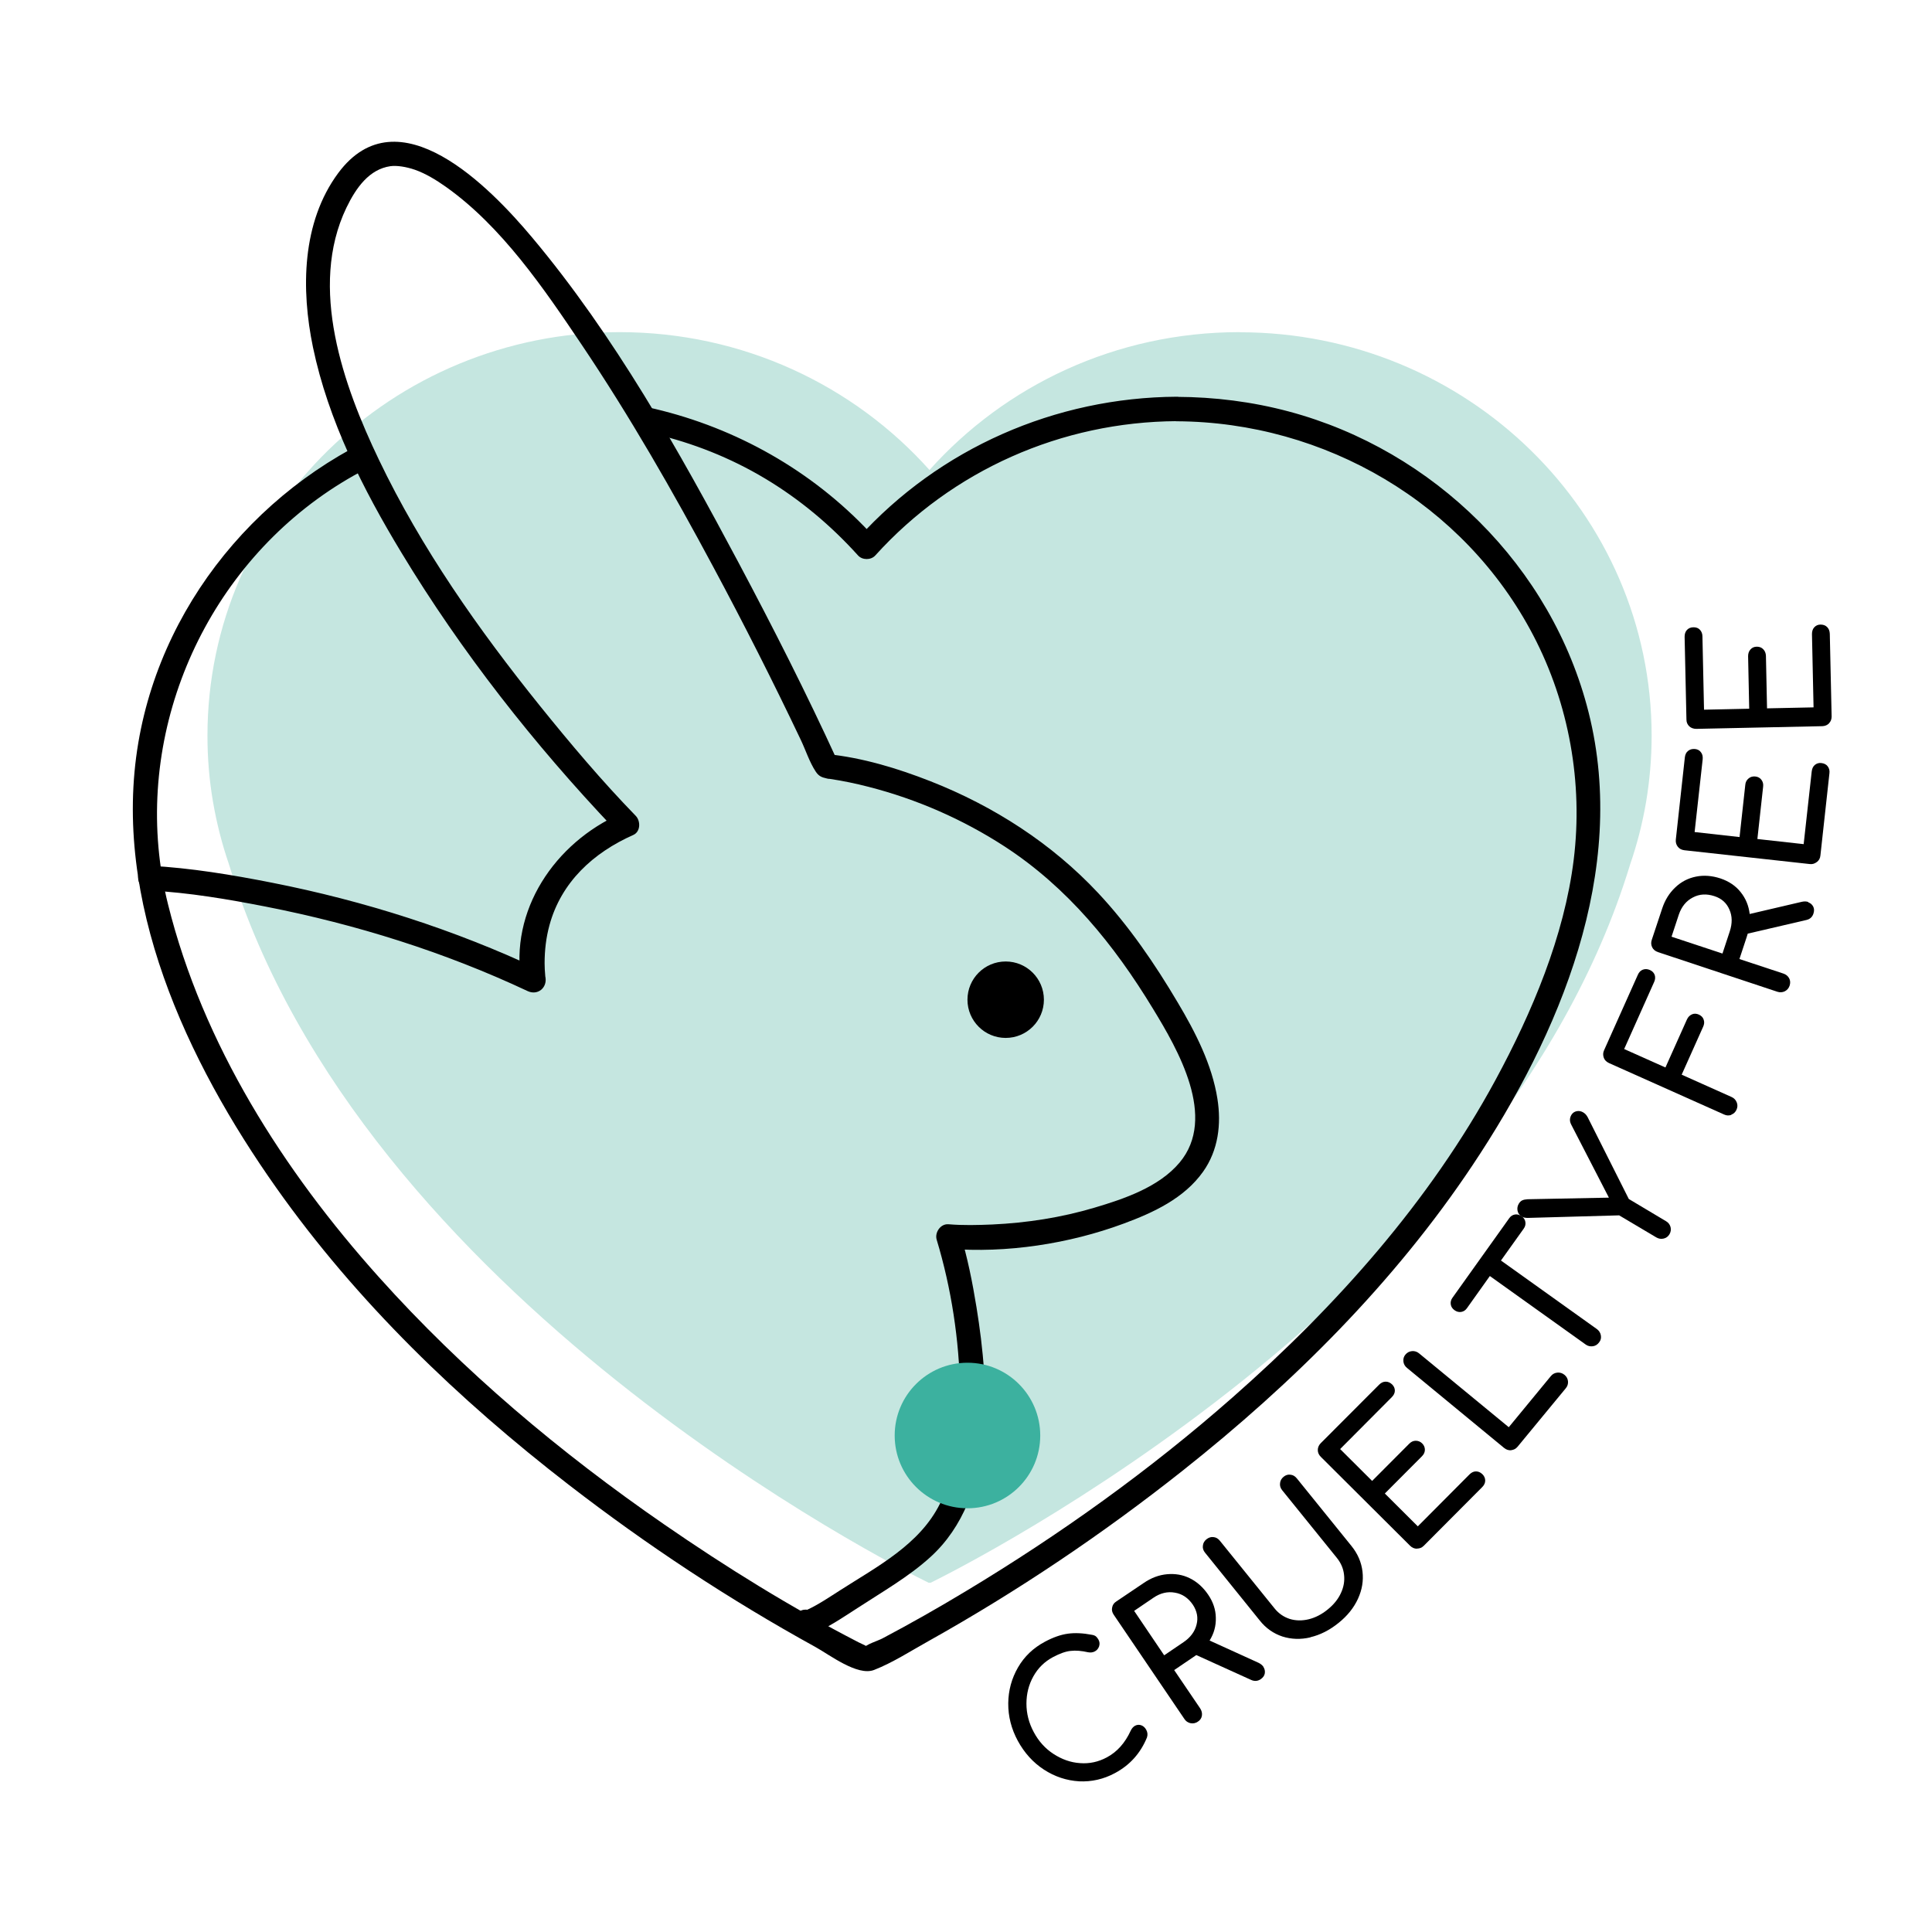
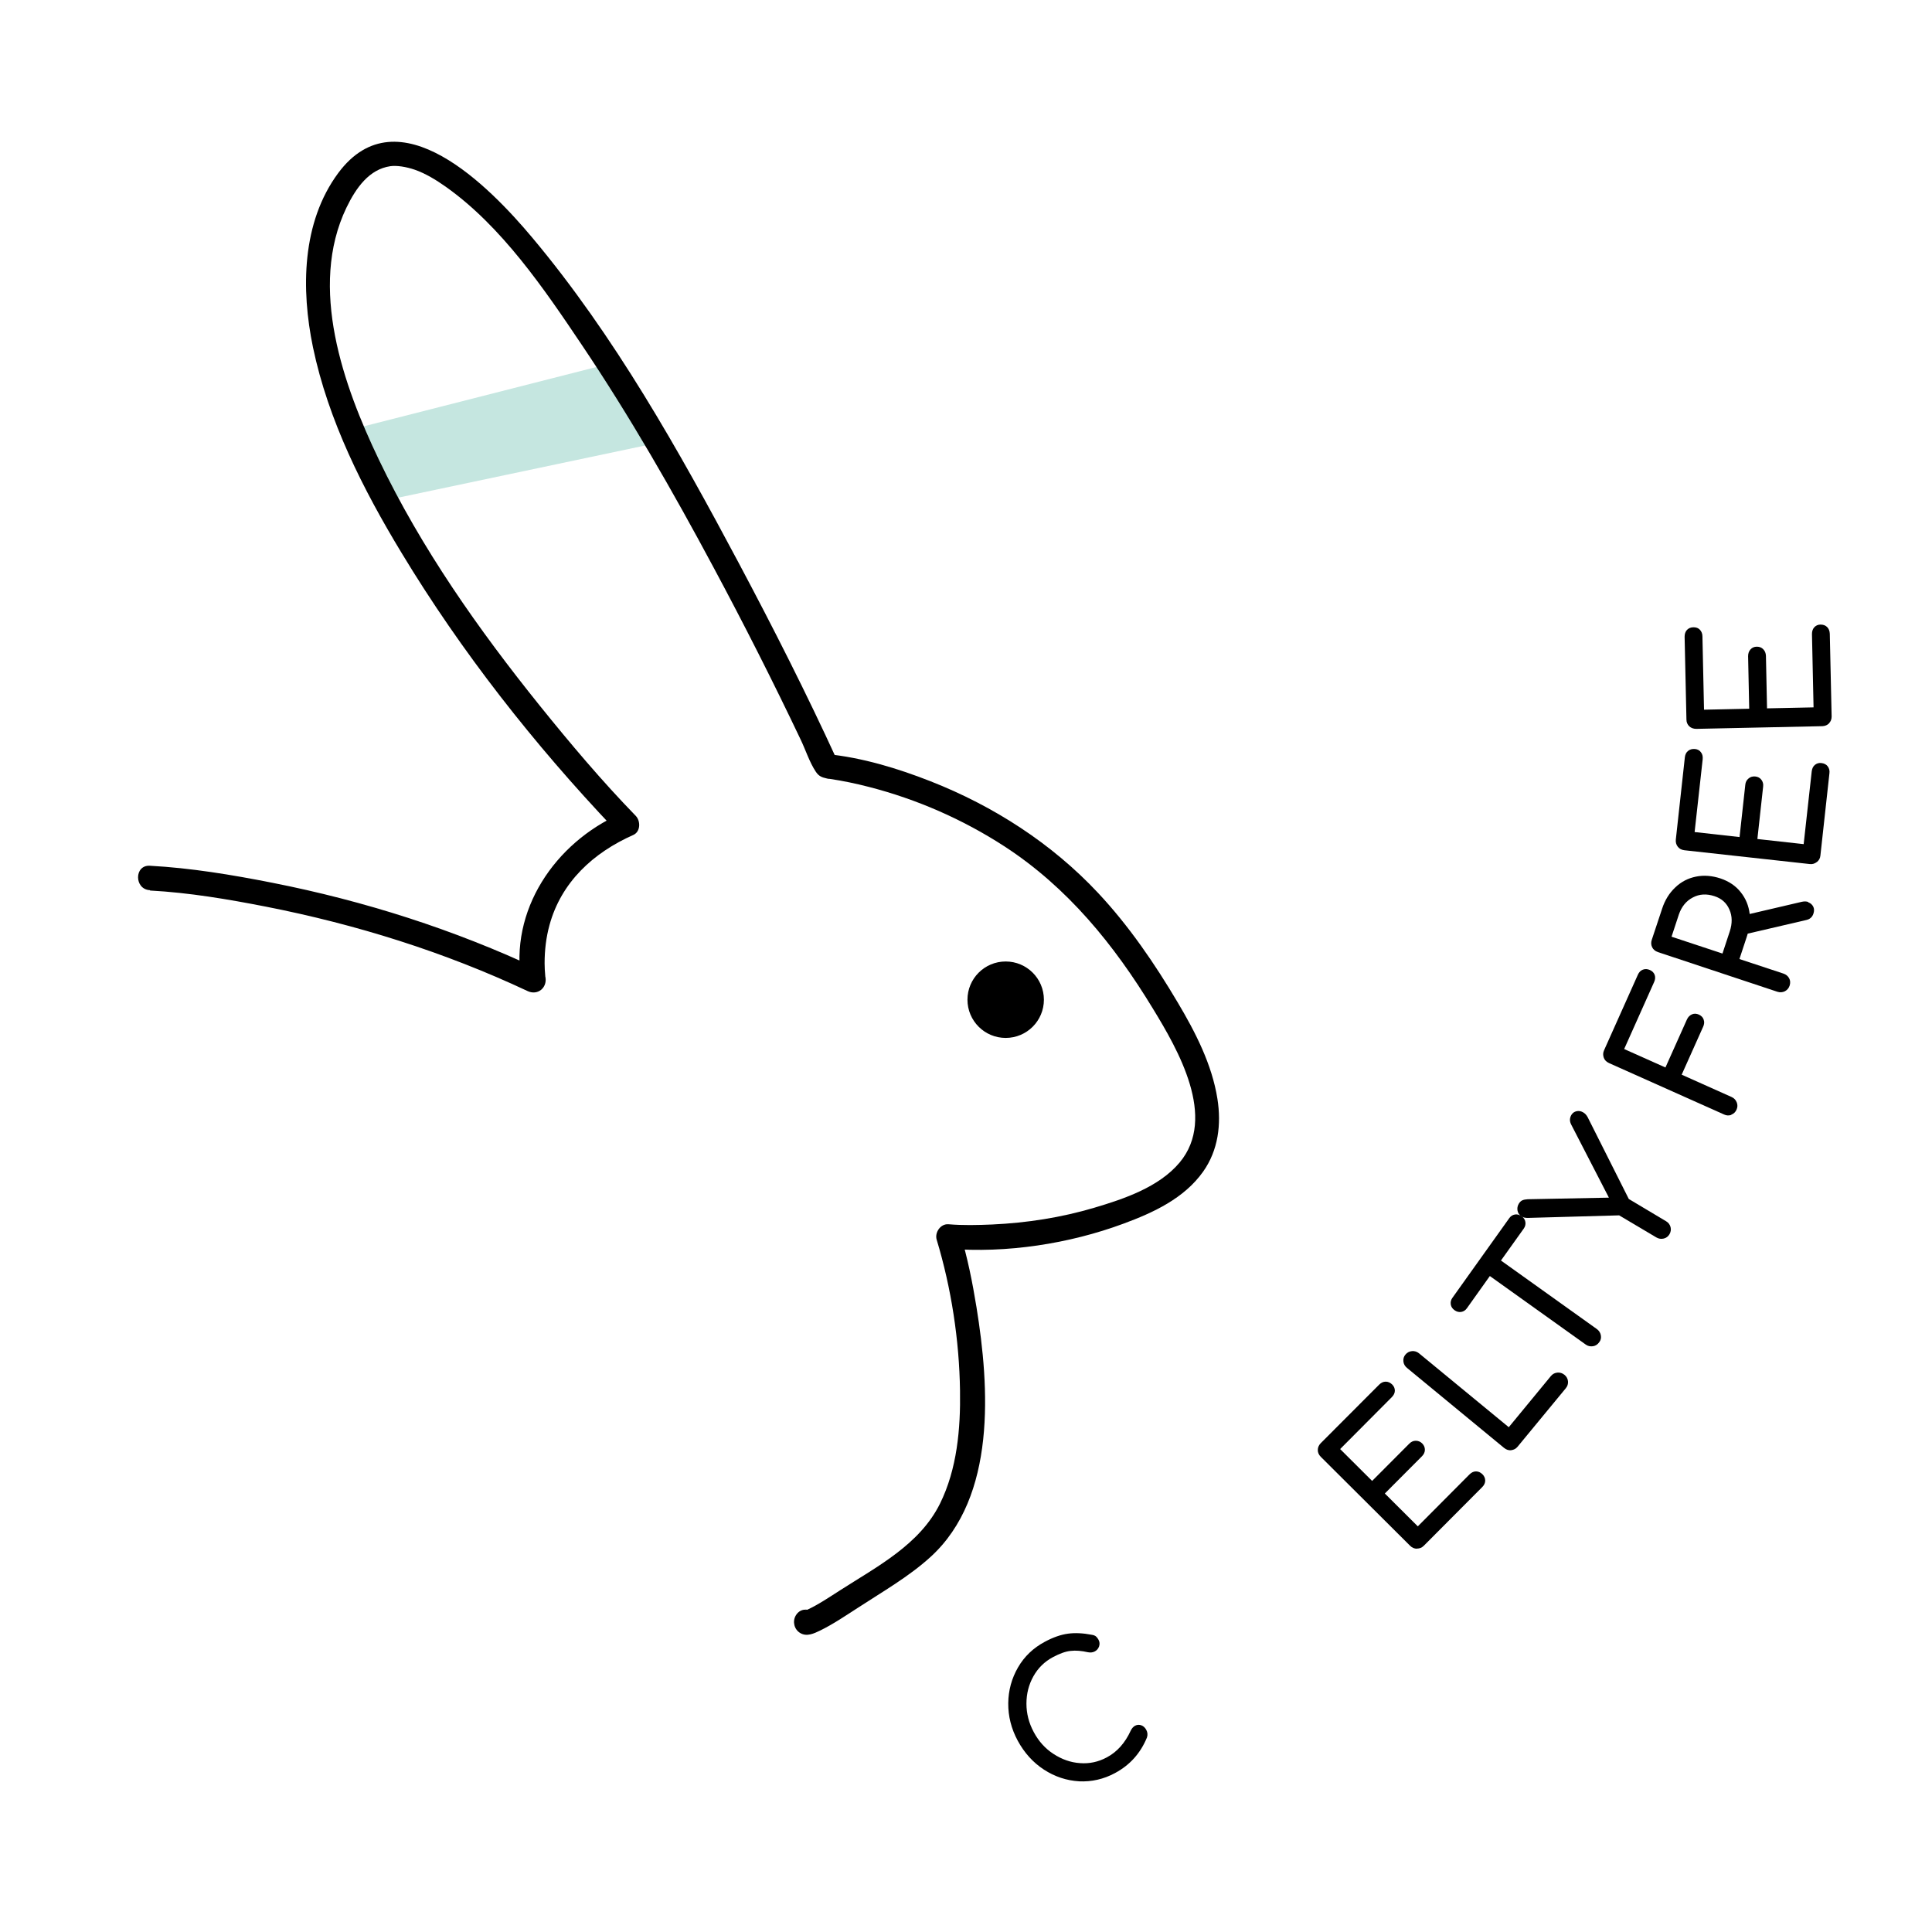
<svg xmlns="http://www.w3.org/2000/svg" id="uuid-49f223b9-6139-4cbd-b09a-8569e7855911" data-name="Layer 1" viewBox="0 0 158.22 158.22">
  <defs>
    <style>
      .uuid-6916b23a-9ad4-4804-b8d7-0a9ef67e7a3b, .uuid-3a37c40a-fe96-46d7-8353-4279e4530833, .uuid-d2890e95-23b0-4973-9b78-e1b41fbbf43f {
        stroke-width: 0px;
      }

      .uuid-3a37c40a-fe96-46d7-8353-4279e4530833 {
        fill: #3cb19f;
      }

      .uuid-d2890e95-23b0-4973-9b78-e1b41fbbf43f {
        fill: #c5e6e0;
      }
    </style>
  </defs>
-   <path class="uuid-d2890e95-23b0-4973-9b78-e1b41fbbf43f" d="m101.51,27.2c-10.13,0-19.2,4.37-25.39,11.29-6.19-6.92-15.26-11.29-25.39-11.29-18.64,0-33.74,14.8-33.74,33.05,0,1.84.15,3.64.45,5.39.3,1.76.74,3.48,1.31,5.14,10.82,35.57,54.68,57.55,57.3,58.84.05,0,.11,0,.16,0,2.78-1.37,46.49-23.33,57.29-58.83.57-1.66,1.01-3.37,1.31-5.14.29-1.75.45-3.56.45-5.39,0-18.25-15.11-33.05-33.74-33.05Z" />
  <g>
    <path class="uuid-6916b23a-9ad4-4804-b8d7-0a9ef67e7a3b" d="m88.38,145.88c-1.03-.06-2-.38-2.89-.96-.89-.58-1.6-1.37-2.14-2.36-.53-.98-.79-2.01-.78-3.07s.28-2.04.8-2.94c.52-.9,1.26-1.6,2.2-2.1.67-.36,1.3-.58,1.88-.66.58-.08,1.24-.05,1.96.09.15.02.26.07.34.13.08.07.15.16.21.27.1.18.11.36.05.55-.07.19-.18.32-.35.41-.17.09-.35.11-.56.07-.53-.12-1-.16-1.42-.11-.42.04-.9.22-1.45.51-.69.37-1.22.89-1.6,1.57-.38.68-.57,1.42-.57,2.24,0,.81.2,1.59.6,2.33.4.75.94,1.35,1.62,1.79s1.4.7,2.17.75c.77.06,1.5-.1,2.19-.47.85-.45,1.5-1.19,1.96-2.19.09-.19.21-.32.35-.4.17-.09.34-.1.51-.04s.32.19.42.39c.1.19.12.39.05.61-.53,1.29-1.4,2.26-2.61,2.91-.94.51-1.93.73-2.97.68Z" />
-     <path class="uuid-6916b23a-9ad4-4804-b8d7-0a9ef67e7a3b" d="m103.46,136.5c.11.17.15.35.12.54s-.15.35-.34.48c-.24.16-.5.18-.77.06l-4.5-2.04-.22.15-1.59,1.08,2.13,3.14c.12.19.17.38.14.59-.03.21-.15.38-.34.5-.18.12-.38.16-.59.12-.21-.04-.38-.16-.5-.34l-5.79-8.54c-.13-.19-.18-.39-.13-.6.04-.21.15-.37.34-.49l2.24-1.51c.61-.42,1.25-.66,1.91-.72s1.29.04,1.87.33c.59.29,1.09.74,1.5,1.34.41.6.62,1.23.63,1.89.02.67-.15,1.29-.51,1.87l4,1.82c.17.08.31.19.41.33Zm-6.53-2.02c.56-.38.92-.86,1.06-1.43.15-.57.04-1.11-.3-1.63-.38-.56-.87-.89-1.47-.99-.6-.11-1.19.03-1.75.41l-1.59,1.08,2.46,3.64,1.59-1.08Z" />
-     <path class="uuid-6916b23a-9ad4-4804-b8d7-0a9ef67e7a3b" d="m107.32,134.09c-.81.19-1.57.16-2.3-.07-.72-.24-1.35-.67-1.86-1.32l-4.47-5.54c-.15-.18-.21-.38-.18-.58.02-.21.12-.38.29-.52.18-.14.37-.21.58-.18.21.02.38.12.53.31l4.47,5.53c.34.42.75.7,1.24.86.49.15,1.01.16,1.55.03s1.07-.4,1.57-.81c.48-.39.84-.83,1.07-1.33.23-.49.32-.99.26-1.5-.05-.5-.25-.97-.59-1.39l-4.47-5.53c-.15-.18-.21-.38-.18-.59.02-.21.12-.38.29-.52.17-.14.36-.2.56-.17.21.02.38.12.53.31l4.47,5.53c.51.63.81,1.33.9,2.08.09.76-.03,1.5-.37,2.24-.34.74-.86,1.39-1.58,1.97-.74.6-1.51.99-2.32,1.18Z" />
    <path class="uuid-6916b23a-9ad4-4804-b8d7-0a9ef67e7a3b" d="m116.04,126.83c-.21,0-.4-.08-.56-.24l-7.31-7.28c-.17-.17-.25-.35-.25-.56,0-.21.08-.39.23-.55l4.79-4.8c.16-.16.34-.25.54-.25.2,0,.37.08.53.23.15.15.22.32.22.51s-.09.37-.25.53l-4.23,4.25,2.62,2.61,3.04-3.05c.16-.16.33-.24.53-.24.2,0,.38.07.53.22.15.15.22.33.22.52,0,.2-.09.38-.24.53l-3.04,3.05,2.7,2.69,4.23-4.25c.16-.16.34-.25.53-.25.19,0,.36.07.52.22s.24.34.24.53-.08.37-.25.54l-4.78,4.8c-.16.16-.34.23-.55.23Z" />
    <path class="uuid-6916b23a-9ad4-4804-b8d7-0a9ef67e7a3b" d="m123.75,118.77c-.21.01-.4-.05-.57-.19l-7.96-6.56c-.17-.14-.27-.32-.29-.53s.03-.4.17-.56c.14-.17.32-.26.53-.28.21-.02.41.04.58.18l7.35,6.05,3.45-4.19c.14-.17.32-.26.53-.28.21-.02.41.04.58.18.17.14.27.32.29.53.02.21-.04.4-.18.57l-3.95,4.79c-.14.17-.32.26-.52.28Z" />
    <path class="uuid-6916b23a-9ad4-4804-b8d7-0a9ef67e7a3b" d="m124.06,99.46c.19-.03.37.02.55.14.17.12.28.28.31.47.03.19-.01.37-.13.54l-1.87,2.62,7.85,5.61c.18.13.29.3.33.51.04.21,0,.41-.14.58-.13.18-.3.29-.51.32-.21.03-.41-.01-.59-.14l-7.85-5.61-1.88,2.64c-.12.17-.28.27-.47.3-.19.03-.37-.02-.54-.14-.17-.12-.28-.28-.31-.47-.03-.19.01-.37.13-.54l4.66-6.53c.12-.17.28-.27.47-.3Z" />
    <path class="uuid-6916b23a-9ad4-4804-b8d7-0a9ef67e7a3b" d="m129.12,91c.19-.04.37,0,.54.1.15.09.27.22.36.39l3.37,6.7,3.05,1.82c.19.11.31.27.37.48.05.21.02.4-.09.59-.11.18-.26.3-.47.35-.21.05-.41.02-.6-.09l-3.05-1.81-7.48.21c-.2,0-.37-.03-.5-.11-.18-.11-.3-.27-.34-.47s-.01-.4.1-.58c.08-.14.18-.23.29-.28.11-.05.26-.08.44-.09l6.65-.13-3.09-5.99c-.14-.27-.13-.53.02-.79.1-.16.24-.26.43-.3Z" />
    <path class="uuid-6916b23a-9ad4-4804-b8d7-0a9ef67e7a3b" d="m141.8,91.3c-.2.07-.4.07-.61-.03l-9.42-4.21c-.21-.1-.36-.24-.43-.44s-.07-.4.02-.6l2.77-6.19c.09-.21.23-.35.41-.42.18-.07.38-.06.58.03.2.09.32.22.39.4.06.18.05.38-.05.59l-2.45,5.48,3.38,1.51,1.76-3.93c.09-.2.23-.34.41-.42.18-.08.37-.07.57.02.19.09.33.22.39.41.07.19.05.38-.04.58l-1.76,3.93,4.09,1.83c.2.09.34.24.42.44.08.2.07.4-.02.6-.09.2-.24.34-.44.41Z" />
    <path class="uuid-6916b23a-9ad4-4804-b8d7-0a9ef67e7a3b" d="m148.07,73.89c.19.06.33.18.42.35.09.17.09.37.02.58-.09.28-.28.45-.57.52l-4.81,1.12-.08.26-.6,1.82,3.6,1.19c.21.07.37.2.47.38.1.19.11.39.04.61-.07.21-.2.36-.39.46-.19.09-.39.11-.61.04l-9.79-3.25c-.22-.08-.38-.21-.47-.4-.09-.19-.1-.39-.03-.6l.85-2.56c.23-.7.59-1.28,1.08-1.74.48-.46,1.05-.75,1.69-.88.64-.13,1.31-.08,2.01.15.68.23,1.24.6,1.65,1.12.42.52.66,1.12.74,1.79l4.28-1c.19-.04.36-.04.53.02Zm-6.41,2.38c.21-.64.21-1.24-.03-1.78-.23-.54-.64-.91-1.23-1.1-.64-.21-1.23-.18-1.77.11-.54.28-.92.75-1.14,1.39l-.6,1.82,4.17,1.38.6-1.82Z" />
    <path class="uuid-6916b23a-9ad4-4804-b8d7-0a9ef67e7a3b" d="m148.78,70.6c-.17.13-.36.19-.58.16l-10.26-1.13c-.23-.03-.41-.12-.54-.29-.13-.17-.18-.36-.16-.58l.74-6.74c.03-.23.11-.41.27-.53.15-.12.34-.17.56-.15.21.02.38.11.49.27.12.15.16.34.14.57l-.66,5.96,3.68.41.47-4.28c.02-.22.11-.39.27-.52.15-.13.33-.18.55-.16.21.02.38.11.5.27.12.16.17.35.14.57l-.47,4.28,3.79.42.66-5.96c.03-.23.11-.41.26-.53s.33-.18.54-.15c.22.03.39.11.51.27s.17.35.14.57l-.74,6.74c-.02.22-.12.39-.29.53Z" />
    <path class="uuid-6916b23a-9ad4-4804-b8d7-0a9ef67e7a3b" d="m149.8,59.23c-.15.15-.33.23-.56.24l-10.32.22c-.23,0-.43-.07-.58-.21-.15-.15-.23-.33-.23-.55l-.15-6.78c0-.23.06-.42.19-.56.13-.14.31-.22.54-.22.21,0,.39.06.52.2.13.14.21.32.21.55l.13,6,3.7-.08-.09-4.3c0-.22.06-.4.19-.55.13-.15.31-.23.52-.23.21,0,.39.06.53.21.14.14.21.32.22.54l.09,4.3,3.81-.08-.13-6c0-.23.06-.42.19-.56.13-.14.3-.22.51-.22.22,0,.4.06.54.2.14.14.21.32.22.55l.15,6.78c0,.22-.07.41-.22.56Z" />
  </g>
-   <path class="uuid-6916b23a-9ad4-4804-b8d7-0a9ef67e7a3b" d="m96.37,32.49c-9.93.06-19.43,4.21-26.1,11.59h1.41c-9.38-10.37-24.48-14.25-37.7-9.64-11.59,4.05-20.58,14.2-22.65,26.37-2.2,12.96,3.97,26.1,11.3,36.47,6.6,9.34,14.94,17.36,23.98,24.34,6.37,4.92,13.12,9.38,20.17,13.26,1.13.62,3.44,2.41,4.8,1.88,1.54-.6,3.03-1.57,4.47-2.37,7.29-4.08,14.25-8.76,20.8-13.95,9.03-7.15,17.33-15.4,23.74-25.01,7.15-10.71,12.78-24.08,9.51-37.08-3-11.96-12.69-21.48-24.55-24.65-2.99-.8-6.09-1.19-9.18-1.2-1.29,0-1.29,1.99,0,2,12.13.06,23.56,6.72,29.2,17.54,2.93,5.61,4.08,12.08,3.31,18.35s-3.42,12.54-6.41,18.06c-5.39,9.95-13.05,18.53-21.52,25.98-6.77,5.96-14.14,11.24-21.87,15.89-2.24,1.35-4.51,2.64-6.82,3.86-.4.21-1.29.46-1.58.81-.17.2.71.12.64.02-.04-.06-.18-.08-.24-.12-.23-.16-.53-.27-.78-.4-5.51-2.84-10.81-6.13-15.91-9.65-8.49-5.86-16.47-12.56-23.36-20.25-7.82-8.72-14.42-19.06-17.27-30.53-3.09-12.4,1.94-25.7,12.22-33.19s25.34-8.46,36.66-1.69c2.86,1.71,5.4,3.84,7.63,6.31.35.39,1.06.39,1.41,0,6.33-7,15.26-10.94,24.68-11,1.29,0,1.29-2.01,0-2Z" />
  <polygon class="uuid-d2890e95-23b0-4973-9b78-e1b41fbbf43f" points="28.82 35.16 31.59 40.97 53.85 36.27 49.85 29.8 28.82 35.16" />
  <path class="uuid-6916b23a-9ad4-4804-b8d7-0a9ef67e7a3b" d="m12.3,72.93c3.18.17,6.36.71,9.48,1.32,7.38,1.45,14.61,3.71,21.42,6.91.82.39,1.62-.25,1.47-1.13-.04-.22.01.2-.02-.15-.03-.33-.05-.66-.05-.99,0-1.06.12-2.11.4-3.13.96-3.52,3.59-5.93,6.86-7.38.61-.27.61-1.15.2-1.57-2.77-2.85-5.35-5.91-7.84-9-5.03-6.25-9.72-12.91-13.19-20.16-2.9-6.05-5.79-14.12-2.66-20.64.8-1.66,1.88-3.15,3.6-3.4.52-.07,1.27.04,2,.29.86.3,1.74.83,2.53,1.39,4.6,3.26,8.05,8.35,11.15,12.96,3.94,5.86,7.45,11.99,10.78,18.21,2.49,4.64,4.87,9.34,7.13,14.09.41.85.73,1.87,1.25,2.65.24.36.48.46.89.55.35.08-.01,0,.28.04,1.06.16,2.12.38,3.16.65,3.94,1.01,7.71,2.66,11.13,4.88,5.16,3.36,8.97,8.05,12.14,13.27,2.05,3.36,5.29,8.93,2.19,12.62-1.69,2.01-4.54,2.97-6.96,3.69-2.72.81-5.55,1.25-8.39,1.38-1.19.05-2.39.08-3.58-.02-.65-.05-1.14.68-.96,1.27,1.2,3.97,1.85,8.22,1.91,12.36.05,3.11-.24,6.42-1.64,9.25-1.66,3.35-5.13,5.14-8.17,7.09-.88.56-1.77,1.17-2.72,1.61-.17.08-.15-.03,0,.05.56.27,1.19.77.81,1.42.66-1.11-1.07-2.12-1.73-1.01-.29.49-.13,1.15.37,1.44.54.32,1.13.03,1.63-.21,1.08-.53,2.09-1.22,3.1-1.87,1.99-1.3,4.18-2.55,5.94-4.16,5.41-4.93,4.82-13.89,3.76-20.44-.33-2.04-.74-4.09-1.34-6.07l-.96,1.27c4.75.39,9.89-.4,14.34-2.05,2.44-.9,4.97-2.07,6.52-4.26,1.24-1.75,1.5-3.88,1.17-5.96-.44-2.81-1.81-5.47-3.25-7.89-1.87-3.16-4-6.28-6.52-8.97-3.8-4.06-8.56-7.12-13.73-9.15-2.7-1.06-5.6-1.94-8.51-2.23l.86.5c-2.5-5.46-5.23-10.84-8.05-16.14-4.92-9.24-10.17-18.61-16.92-26.66-3.43-4.09-10.97-11.89-15.88-5.28-3,4.05-3.05,9.54-2.07,14.27,1.25,5.99,4.1,11.63,7.25,16.83,4.9,8.11,10.87,15.7,17.39,22.57.12.12.23.25.35.37l.2-1.57c-5.36,2.37-9.15,7.91-8.11,13.9l1.47-1.13c-6.97-3.28-14.34-5.63-21.9-7.12-3.29-.65-6.66-1.21-10.01-1.39-1.29-.07-1.28,1.93,0,2h0Z" />
-   <circle class="uuid-3a37c40a-fe96-46d7-8353-4279e4530833" cx="79.23" cy="117.56" r="5.96" />
  <circle class="uuid-6916b23a-9ad4-4804-b8d7-0a9ef67e7a3b" cx="82.36" cy="81.87" r="3.13" />
</svg>